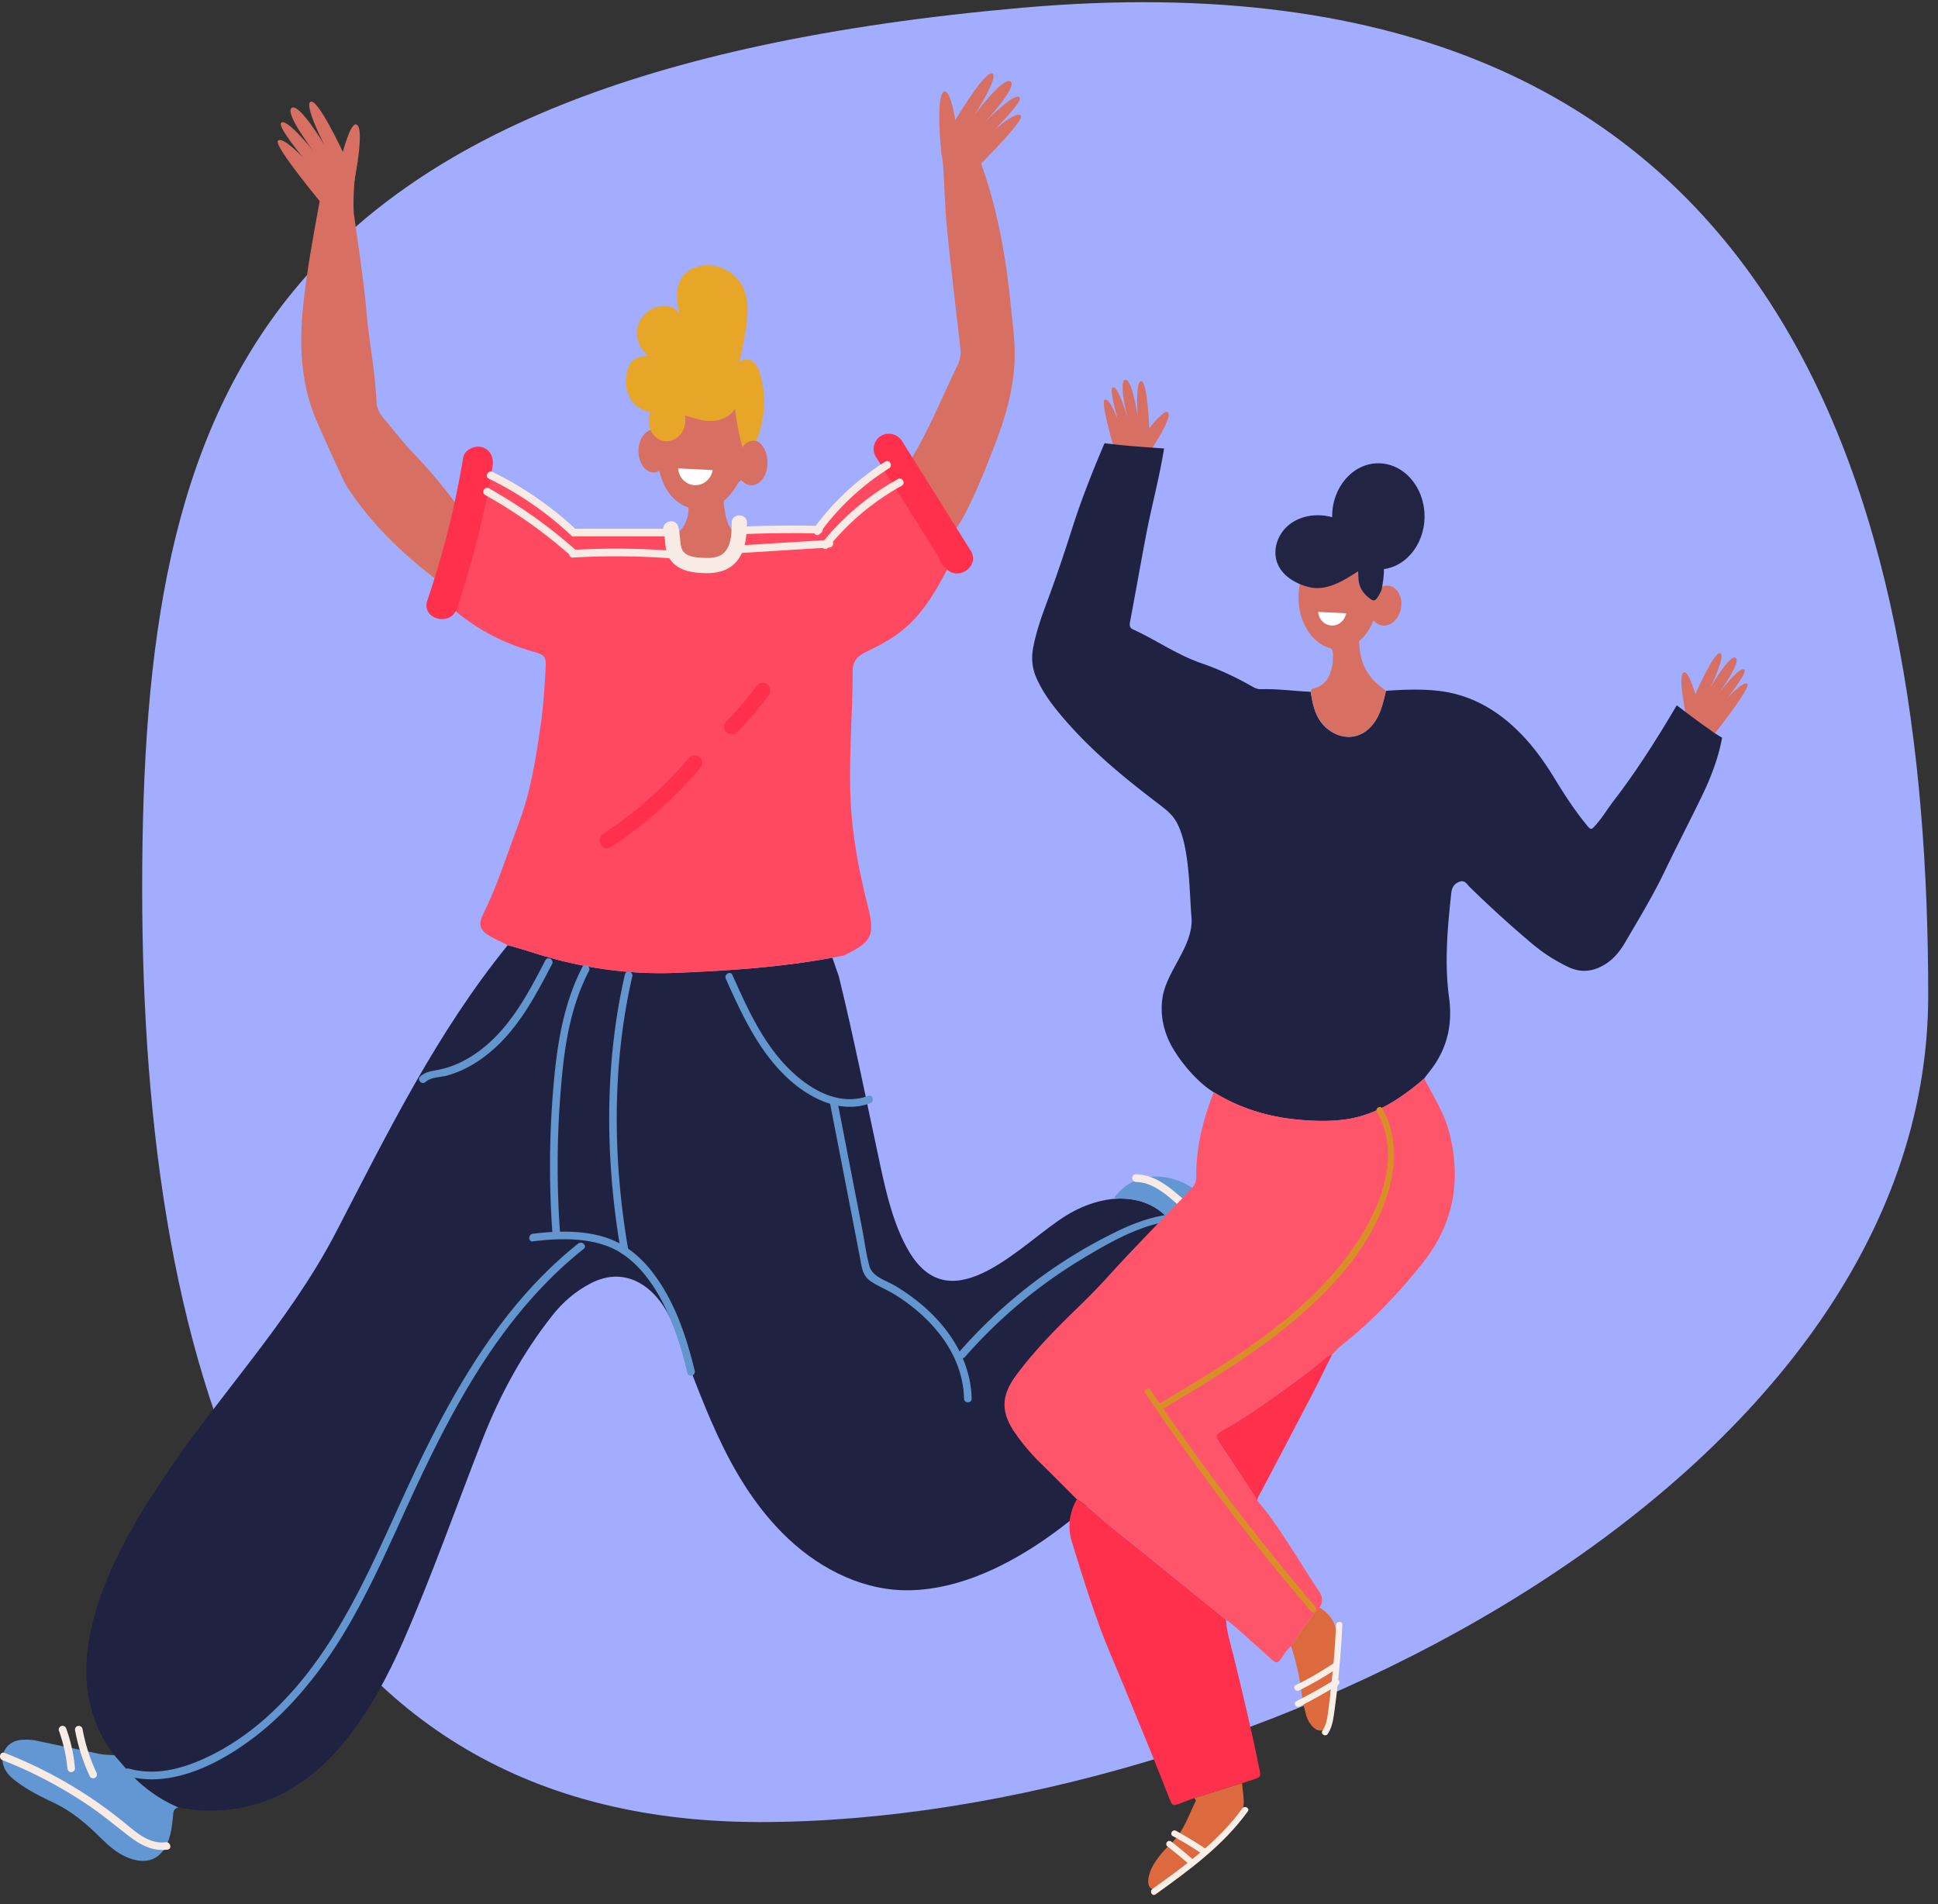
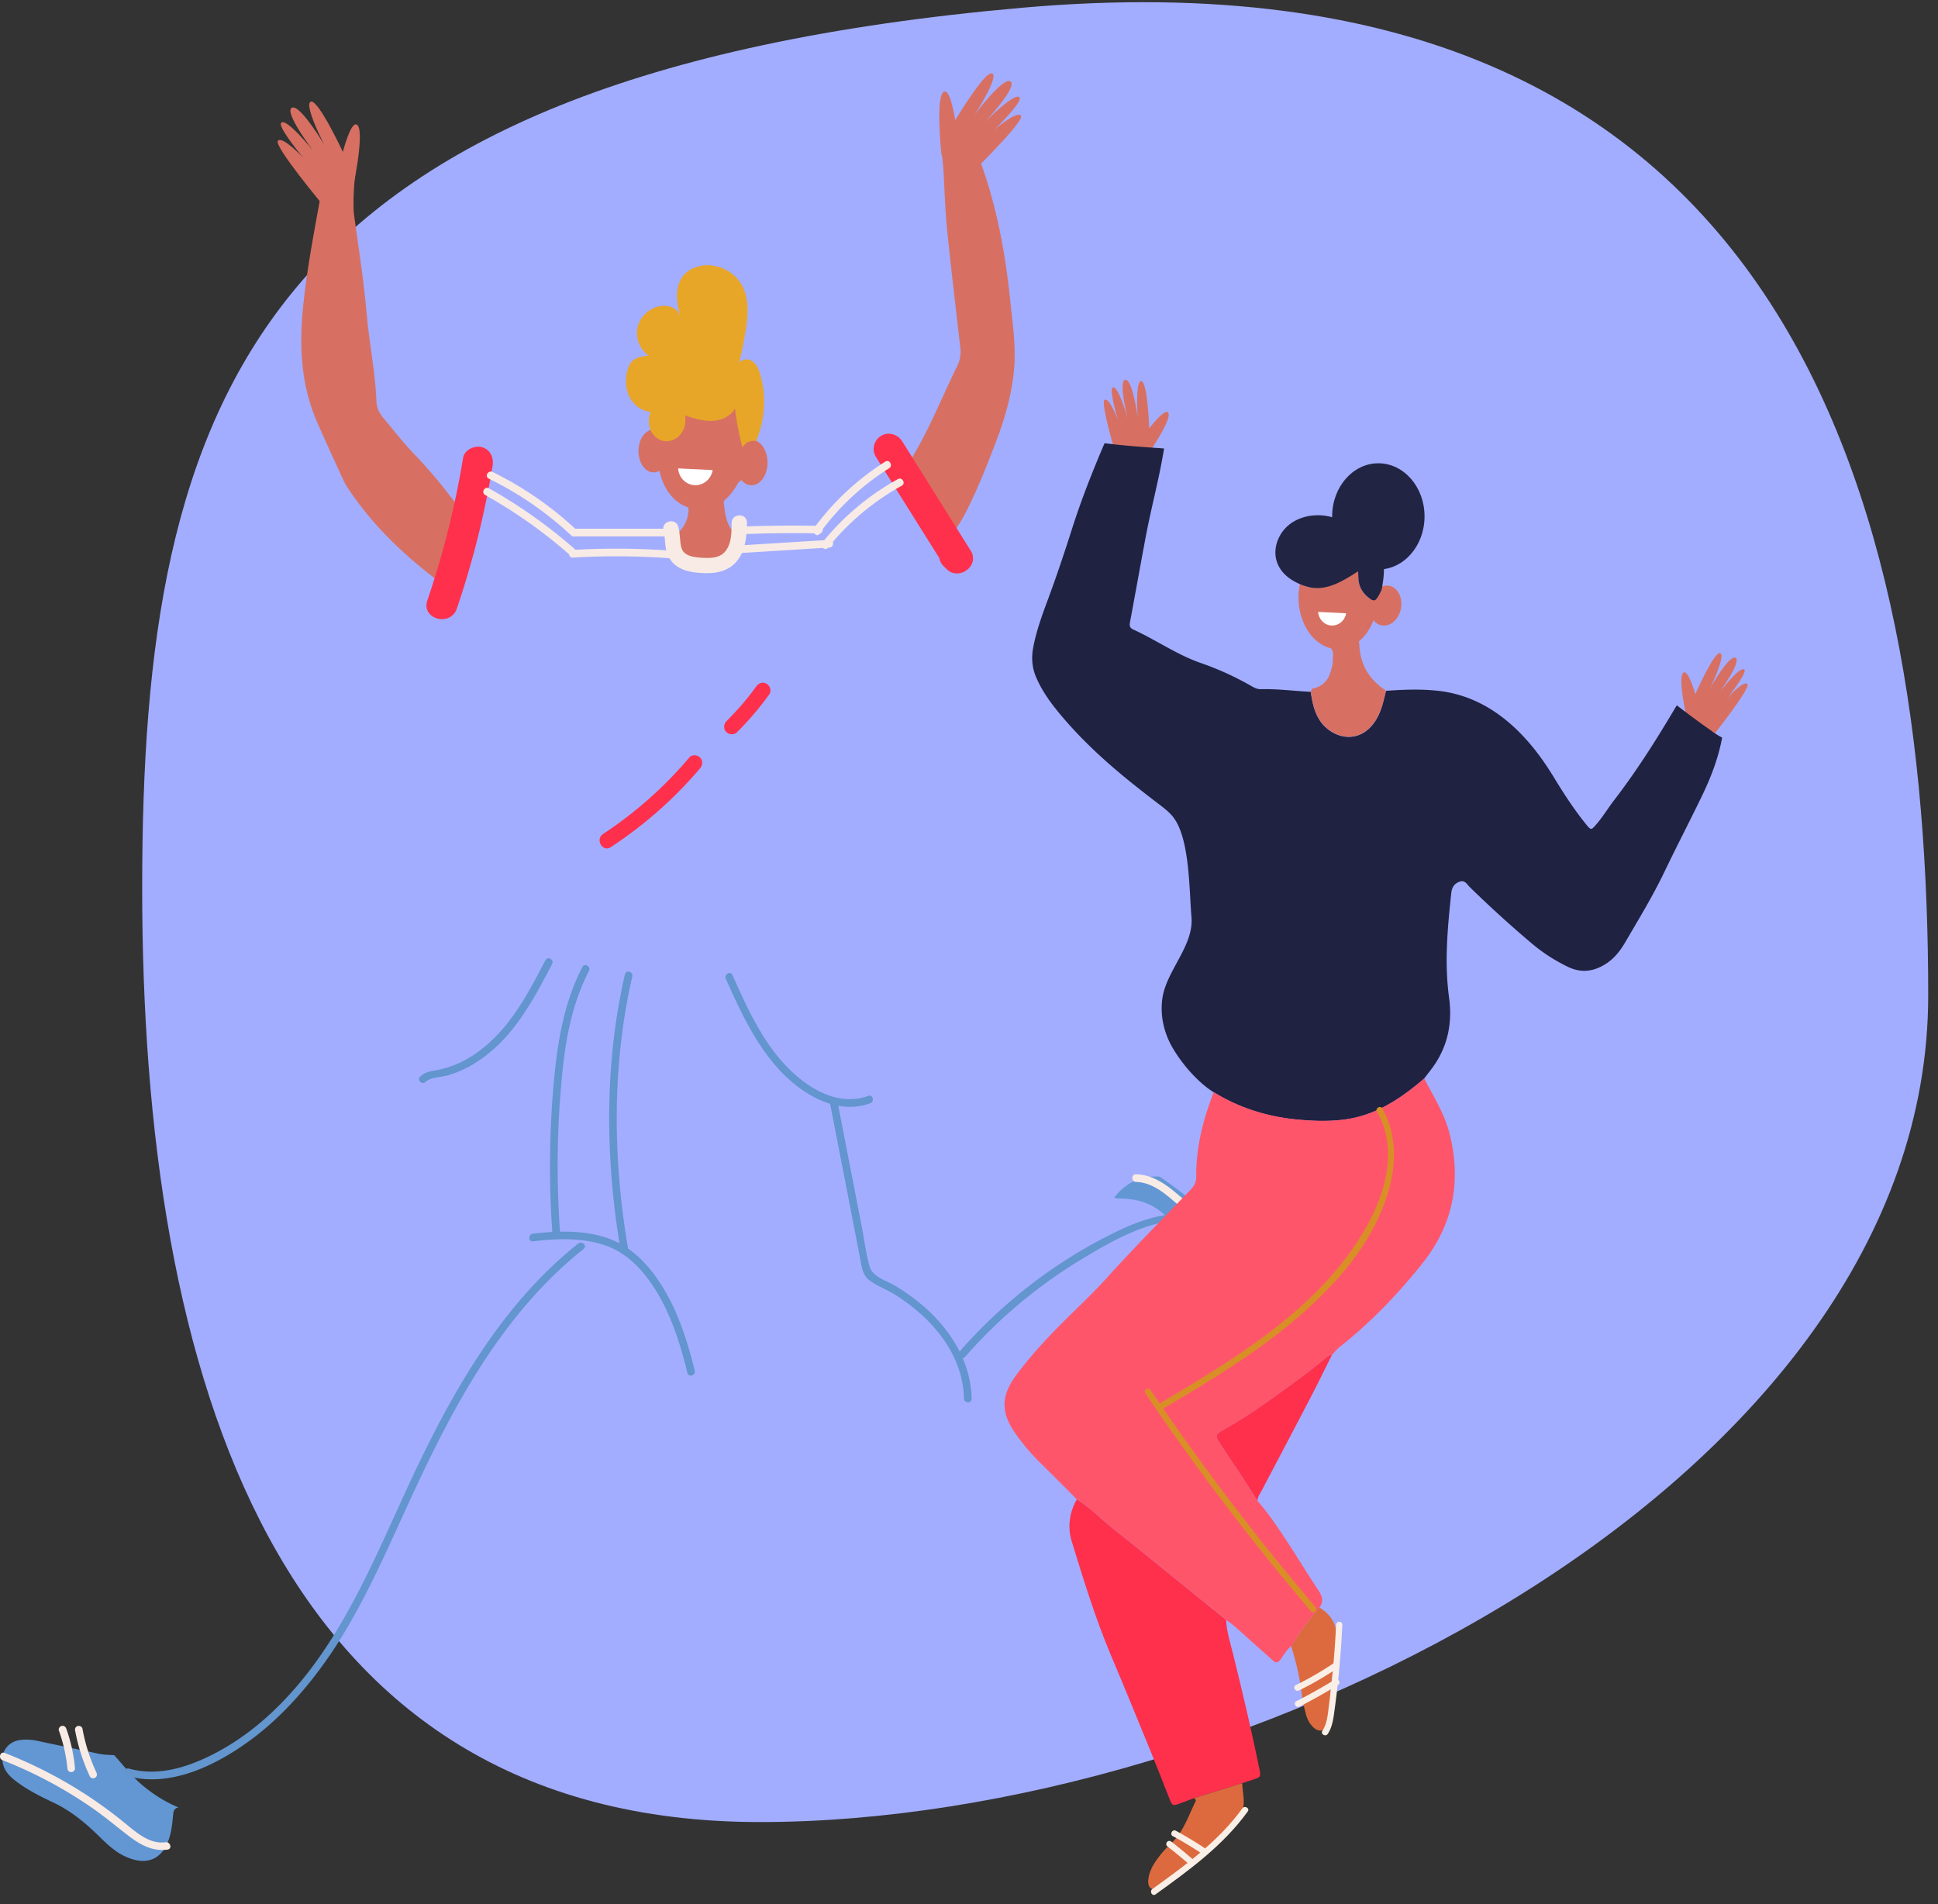
<svg xmlns="http://www.w3.org/2000/svg" width="171" height="168" fill="none">
  <rect width="100%" height="100%" fill="#333333" stroke="none" />
  <path d="M170.136 87.816c0 42.899-60.17 72.945-103.069 72.945s-54.522-39.507-54.522-82.406c0-42.899 9.71-71.7 77.675-77.675 67.966-5.975 79.916 44.237 79.916 87.136Z" fill="#A2ADFF" />
  <g clip-path="url(#a)">
    <path d="M89.151 26.63c-.448-4.4-1.248-8.725-2.838-12.871a90.7 90.7 0 0 1-3.216-.152c.124.811.167 1.633.205 2.46.07 1.476.135 2.957.287 4.422.356 3.417.757 6.828 1.151 10.245.065.573-.043 1.087-.297 1.6-1.254 2.552-2.309 5.2-3.747 7.666-.26.443-.41.946-.616 1.422.016.108.005.232.06.319 1.097 1.887 2.227 3.757 3.135 5.747.027.059.108.097.162.145.952-.816 1.525-1.886 2.06-2.984.908-1.86 1.67-3.79 2.406-5.725.8-2.114 1.416-4.276 1.59-6.547.145-1.935-.147-3.838-.341-5.746Z" fill="#D77062" />
-     <path d="M105.3 112.815c-.363-3.206-1.984-6.52-5.51-7.001-1.946-.265-3.93.362-5.616 1.373-3.882 2.32-10.175 9.721-13.991 3.19-1.303-2.222-1.947-4.947-2.487-7.444-1.216-5.612-2.32-11.25-3.692-16.824-.19-.535-.379-1.07-.557-1.611-4.541.849-9.137 1.146-13.743 1.335-4.325.179-8.552-.454-12.672-1.784-.735-.238-1.486-.438-2.227-.66-6.303 7.758-10.596 16.549-15.175 25.361-4.157 7.995-10.493 14.537-15.445 22.008-4.384 6.617-9.828 16.689-4.082 24.111.806.903 1.552 1.865 2.487 2.649.962.806 2.011 1.471 3.174 1.952.546.081 1.091.2 1.643.238 5.503.378 9.769-2.006 13.088-6.158 2.125-2.66 3.736-5.665 5.109-8.801 2.535-5.795 4.633-11.764 6.93-17.651 1.558-3.995 3.563-7.704 6.228-11.066.92-1.157 1.99-2.076 3.282-2.763 3.395-1.811 6.147.562 7.38 3.676 2.55 6.445 4.595 13.245 9.606 18.306 2.833 2.865 6.622 4.946 10.65 5.054 8.46.222 17.256-7.482 22.289-13.629 2.163-2.643 3.92-8.876 3.352-13.861h-.021Z" fill="#1F2241" />
-     <path d="M78.047 40.822c-.113.092-.232.2-.356.325-.52.519-1.033 1.054-1.606 1.519a26.375 26.375 0 0 0-3.47 3.39c-.309.356-.639.432-1.06.437-1.325.033-2.65.049-3.974.163-.73.059-1.92-.639-2.346.15-.049.093.184.725.048.774-.124 1.773-1.416 2.962-3.19 2.946-1.648-.016-2.767-1.249-2.827-3.13-.237-.486-.643-.53-1.119-.46-2.054.287-4.13.087-6.184.211-1.303.081-2.617-1.254-3.536-2.027-1.892-1.6-3.665-2.022-5.66-3.476-.2-.146-.379-.378-.752-.238-.319 1.238-.643 2.52-.973 3.8l-1.33 6.834c-.297 1.005.19 1.692.947 2.26.324.243.654.48.989.713 1.757 1.206 3.698 2.011 5.73 2.584.622.173.811.46.779 1.087-.087 1.735-.195 3.47-.438 5.19-.427 3.038-.908 6.066-2.011 8.952-1 2.622-1.822 5.31-3.076 7.829-.476.956-.265 1.475.686 1.994.487.265.984.498 1.482.741.746.216 1.492.422 2.227.66 4.12 1.33 8.347 1.962 12.672 1.784 4.952-.206 9.893-.536 14.764-1.536 2.536-1.227 2.763-1.751 2.07-4.514-.8-3.195-1.4-6.422-1.502-9.726-.109-3.584.194-7.163.205-10.747 0-.93.357-1.39 1.14-1.768 1.028-.492 2.044-1.021 2.969-1.713 1.919-1.45 3.103-3.433 4.184-5.51.352-.675.497-1.318.297-1.956-1.762-2.628-3.735-5.125-5.773-7.542h-.006Z" fill="#FF4961" />
    <path d="M39.832 43.92a41.663 41.663 0 0 0-3.233-3.8c-.978-1.012-1.838-2.13-2.74-3.201-.368-.438-.622-.908-.644-1.492-.103-2.628-.643-5.201-.87-7.817-.255-2.904-.714-5.796-1.109-8.683-.124-.924.027-3.865.341-4.746-.984.373-2.276 2.524-3.25 2.319.012.297 0 .605-.059.919-.584 3.2-1.194 6.395-1.524 9.639-.357 3.503-.19 6.941 1.254 10.223.74 1.692 1.514 3.373 2.287 5.05.168.367.395.713.622 1.048 2.362 3.47 5.433 6.223 8.812 8.66l1.33-6.833c-.525-.308-.85-.816-1.206-1.286h-.01Zm25.446 3.66c-.124 1.772-1.417 2.962-3.19 2.946-1.648-.017-2.768-1.25-2.827-3.13a2.772 2.772 0 0 0 1.449-2.925c-.049-.292-.222-.45-.444-.584a4.351 4.351 0 0 1-1.394-1.395c-.411-.654-.59-1.438-1.622-1.552-.562-.064-.752-.767-.735-1.346.021-.746.254-1.378 1.086-1.584.535.352.92.222 1.087-.389.14-.508.416-.724.951-.708.325.01.65-.157.979-.168 1.514-.065 2.487-.805 2.952-2.243.016-.049.118-.07.21-.12.633.282.855.86.984 1.482.168.795.27 1.6.444 2.395.221 1.01.524 1.162 1.567.87.833.46.909 1.2.682 2-.217.747-.746 1.185-1.546 1.152-.428-.016-.692.135-.887.498-.103.194-.26.356-.384.54-.26.379-.843.546-.768 1.135.108.838.19 1.687.757 2.38.211.253.433.496.649.745Z" fill="#D77062" />
-     <path d="M10.087 154.869c.806.903 1.552 1.865 2.487 2.649.962.806 2.011 1.471 3.173 1.952-.286.059-.427.227-.46.535-.053.552-.102 1.108-.215 1.644-.476 2.232-1.914 3.141-4.071 2.124-1.2-.567-2.033-1.589-2.99-2.449-1.027-.93-2.108-1.73-3.362-2.314-1.07-.502-2.13-1.038-3.087-1.74-.422-.309-.822-.638-1.082-1.098-.665-1.168-.016-2.487 1.32-2.654a4.628 4.628 0 0 1 1.54.086c1.768.384 3.541.736 5.315 1.119.475.103.951.114 1.432.135v.011Zm94.91-42.016c-.162-.789-.292-1.589-.503-2.368-.794-2.989-2.508-4.73-5.763-4.741-.146 0-.286-.043-.432-.065 1.016-1.319 2.357-1.973 4.017-1.865a5.873 5.873 0 0 1 2.897 1c.8.53 1.563 1.114 2.325 1.693 1.357 1.032 2.946 1.675 4.422 2.519.579.33 1.179.627 1.665 1.086 1.2 1.141 1.195 2.357-.076 3.406-.859.708-1.87.984-3 .79-1.892-.325-3.773-.687-5.552-1.455Z" fill="#6297D4" />
+     <path d="M10.087 154.869c.806.903 1.552 1.865 2.487 2.649.962.806 2.011 1.471 3.173 1.952-.286.059-.427.227-.46.535-.053.552-.102 1.108-.215 1.644-.476 2.232-1.914 3.141-4.071 2.124-1.2-.567-2.033-1.589-2.99-2.449-1.027-.93-2.108-1.73-3.362-2.314-1.07-.502-2.13-1.038-3.087-1.74-.422-.309-.822-.638-1.082-1.098-.665-1.168-.016-2.487 1.32-2.654a4.628 4.628 0 0 1 1.54.086c1.768.384 3.541.736 5.315 1.119.475.103.951.114 1.432.135v.011Zm94.91-42.016c-.162-.789-.292-1.589-.503-2.368-.794-2.989-2.508-4.73-5.763-4.741-.146 0-.286-.043-.432-.065 1.016-1.319 2.357-1.973 4.017-1.865c.8.53 1.563 1.114 2.325 1.693 1.357 1.032 2.946 1.675 4.422 2.519.579.33 1.179.627 1.665 1.086 1.2 1.141 1.195 2.357-.076 3.406-.859.708-1.87.984-3 .79-1.892-.325-3.773-.687-5.552-1.455Z" fill="#6297D4" />
    <path d="M66.317 38.81a.947.947 0 0 0-.384.087c-.054-3.2-1.85-5.768-4.066-5.768-1.984 0-3.638 2.07-3.995 4.806a.857.857 0 0 0-.205-.027c-.735 0-1.33.843-1.33 1.887 0 1.043.595 1.886 1.33 1.886.184 0 .357-.054.513-.146.53 2.352 2.055 3.423 3.687 3.423 1.444 0 2.714-1.098 3.433-2.752.254.378.617.61 1.011.61.779 0 1.411-.897 1.411-2.005 0-1.108-.632-2.006-1.41-2.006l.005.006Z" fill="#D77062" />
    <path d="M66.743 38.924c-.47-.13-1.016.125-1.227.563a26.543 26.543 0 0 1-.67-3.433c-.395.703-1.239 1.06-2.044 1.081-.806.022-1.59-.232-2.357-.481.097.557-.016 1.162-.357 1.616-.34.454-.925.73-1.487.644-.535-.081-.994-.487-1.205-.99-.211-.502-.184-1.081.01-1.59-.8-.059-1.513-.615-1.87-1.329-.357-.714-.378-1.573-.168-2.34.076-.277.184-.547.373-.758.363-.394.947-.48 1.482-.53-.784-.562-1.184-1.573-.962-2.513.221-.941 1.048-1.703 2-1.855.356-.054.735-.032 1.065.12.33.15.605.437.703.783-.168-.605-.314-1.319-.292-1.946.021-.627.21-1.27.637-1.74.373-.412.909-.66 1.455-.768 1.367-.26 2.87.416 3.579 1.616.757 1.276.6 2.881.346 4.341a40.727 40.727 0 0 1-.546 2.66c.194-.422.794-.47 1.178-.2.384.265.568.73.698 1.178.572 1.968.394 3.952-.352 5.86l.01.011Z" fill="#E8A628" />
    <path d="M90.087 10.207c-.362-.48-2.346 1.244-2.346 1.244s2.449-2.411 2.238-2.822c-.33-.649-3.065 2.135-3.065 2.135s2.903-3.108 2.254-3.573c-.649-.465-3.173 2.935-3.173 2.935s2.178-3.346 1.557-3.643c-.622-.303-3.266 4.12-3.266 4.12s-.389-2.58-.918-2.531c-.892.076-.298 5.585-.298 5.585l2.341 1.93s5.038-4.904 4.676-5.38Zm-65.565 2.212c.41-.444 2.21 1.476 2.21 1.476s-2.189-2.644-1.94-3.033c.394-.611 2.833 2.433 2.833 2.433S25.05 9.91 25.743 9.51c.692-.4 2.86 3.244 2.86 3.244s-1.827-3.546-1.178-3.784c.648-.238 2.827 4.433 2.827 4.433s.649-2.525 1.168-2.428c.881.168-.27 5.585-.27 5.585l-2.525 1.687s-4.514-5.39-4.103-5.828Z" fill="#D77062" />
    <path d="M40.864 40.395a79.393 79.393 0 0 1-3.157 12.585c-.562 1.644 2.043 2.352 2.6.72a78.81 78.81 0 0 0 3.157-12.586c.12-.719-.189-1.449-.94-1.66-.644-.178-1.541.222-1.66.941Zm36.406-.108c2.016 3.222 4.038 6.444 6.055 9.66l2.119-1.632c-.087-.086-.173-.167-.26-.254-1.243-1.21-3.151.692-1.908 1.908.087.087.173.168.26.255 1.075 1.048 2.946-.309 2.119-1.633-2.017-3.222-4.039-6.444-6.055-9.66-.384-.617-1.2-.86-1.844-.482-.643.379-.87 1.227-.48 1.843l-.006-.005Z" fill="#FF304C" />
    <path d="M62.884 41.477c-.135.784-.806 1.367-1.595 1.33-.79-.038-1.4-.687-1.454-1.482l3.054.152h-.005Z" fill="#fff" />
    <path d="M60.819 66.837a35.566 35.566 0 0 1-7.602 6.741c-.724.476-.048 1.643.682 1.162 2.94-1.93 5.6-4.265 7.871-6.952.232-.276.27-.681 0-.951-.243-.244-.719-.282-.952 0Zm5.903-6.272c-.103.14-.206.287-.314.427l-.14.19c-.114.151.048-.06-.022.027-.021.032-.048.06-.07.091-.216.276-.443.547-.67.817a28.985 28.985 0 0 1-1.417 1.524c-.249.249-.265.709 0 .952s.687.265.952 0a26.15 26.15 0 0 0 2.843-3.341c.206-.287.06-.762-.243-.925-.352-.183-.703-.064-.925.244l.006-.006Z" fill="#FF304C" />
    <path d="M51.384 85.325c-1.778 3.455-2.286 7.239-2.595 11.066a81.971 81.971 0 0 0-.043 12.462c.033.432.703.432.676 0a82.2 82.2 0 0 1 0-11.937c.292-3.974.74-7.752 2.546-11.256.2-.383-.384-.724-.584-.34v.005Zm3.758.643c-1.838 7.969-1.74 16.408-.362 24.441.076.427.724.244.649-.178-1.363-7.909-1.444-16.235.362-24.084.097-.422-.551-.6-.649-.179Z" fill="#6395CE" />
    <path d="M47.023 109.523c2.113-.259 4.454-.34 6.487.395 1.449.524 2.638 1.573 3.563 2.779 1.87 2.438 2.865 5.481 3.578 8.433.103.422.752.243.65-.178-.758-3.13-1.844-6.358-3.888-8.899-.968-1.205-2.19-2.216-3.649-2.757-2.103-.778-4.557-.713-6.742-.443-.426.054-.432.724 0 .676v-.006ZM64.04 86.358c1.266 2.817 2.58 5.693 4.688 7.996 1.968 2.146 5.065 4.082 8.06 2.984.406-.146.227-.8-.178-.649-2.968 1.092-5.947-1.075-7.785-3.238-1.838-2.162-3.044-4.838-4.2-7.428-.179-.395-.757-.054-.584.34v-.005Zm-15.91-1.644c-1.276 2.45-2.579 4.963-4.568 6.92-.908.892-1.947 1.654-3.109 2.184a8.178 8.178 0 0 1-1.838.584c-.573.108-1.097.168-1.54.584-.314.297.161.773.475.476.465-.438 1.335-.406 1.93-.573a9.2 9.2 0 0 0 1.714-.682c1.103-.567 2.103-1.346 2.973-2.221 1.963-1.98 3.27-4.482 4.547-6.931.2-.384-.379-.725-.584-.34Z" fill="#6395CE" />
    <path d="M51.022 109.718c-6.314 5.017-10.52 12.067-13.985 19.23-3.693 7.633-6.628 16.034-12.916 22.013-1.6 1.525-3.395 2.844-5.368 3.844-2.254 1.141-4.86 1.952-7.374 1.238-.416-.119-.595.53-.178.649 3.946 1.119 8.2-1.098 11.266-3.438 3.065-2.341 5.747-5.634 7.828-9.066 2.406-3.974 4.222-8.261 6.174-12.467 1.746-3.768 3.611-7.493 5.844-11.007 2.514-3.952 5.509-7.601 9.185-10.52.34-.27-.14-.746-.476-.476ZM73.23 97.305c.882 4.53 1.763 9.066 2.639 13.596.151.784.205 1.617.908 2.109.703.492 1.508.789 2.222 1.238 1.54.967 2.957 2.184 4.05 3.643 1.205 1.606 1.967 3.487 2.01 5.509.011.433.681.433.676 0-.076-3.433-2.065-6.401-4.67-8.504a18.162 18.162 0 0 0-2.066-1.443c-.784-.47-2.016-.784-2.281-1.735-.303-1.087-.438-2.244-.655-3.352-.216-1.108-.438-2.265-.66-3.401-.507-2.616-1.016-5.227-1.524-7.844-.08-.427-.73-.243-.648.178v.006Z" fill="#6395CE" />
    <path d="M85.136 119.736a43.715 43.715 0 0 1 10.298-8.634c3.32-1.995 9.077-5.444 12.472-1.806.297.319.773-.162.476-.475-2.573-2.763-6.585-1.709-9.558-.303a43.508 43.508 0 0 0-9.537 6.174 44.42 44.42 0 0 0-4.627 4.562c-.287.325.19.806.476.476v.006Z" fill="#6395CE" />
    <path d="M.227 155.302a38.669 38.669 0 0 1 7.828 4.158c1.157.794 2.216 1.697 3.33 2.546 1.011.773 2.098 1.368 3.406 1.184.427-.06.243-.708-.178-.649-1.487.211-2.72-.989-3.785-1.843a39.229 39.229 0 0 0-3.216-2.341 39.597 39.597 0 0 0-7.207-3.698c-.405-.157-.578.492-.178.649v-.006Zm4.973-2.6c.385 1.07.639 2.189.747 3.319.016.184.14.335.335.335.168 0 .351-.157.335-.335a14.142 14.142 0 0 0-.768-3.503c-.059-.173-.227-.287-.416-.238-.167.043-.297.243-.238.416l.006.006Zm1.433 0a16.568 16.568 0 0 0 1.297 4.032c.076.163.314.206.46.119.168-.097.2-.297.119-.459a15.688 15.688 0 0 1-1.233-3.871c-.032-.178-.248-.281-.416-.238-.19.054-.27.233-.238.417h.011Zm93.596-48.418c1.422.038 2.519.979 3.547 1.865 1.027.887 1.951 1.617 3.108 2.206 2.373 1.216 5.093 1.876 7.05 3.784.313.303.789-.173.475-.475-2.059-2.006-4.887-2.676-7.363-3.985-1.281-.675-2.297-1.616-3.406-2.53-1-.821-2.076-1.508-3.405-1.54-.433-.011-.433.664 0 .675h-.006ZM42.806 43.671a43.582 43.582 0 0 1 7.563 5.369c.324.286.8-.19.475-.476a44.286 44.286 0 0 0-7.698-5.477c-.378-.21-.719.368-.34.584Z" fill="#F8EBE5" />
    <path d="M50.541 49.196c3.19-.189 6.39-.14 9.569.14.432.039.427-.637 0-.675a64.98 64.98 0 0 0-9.569-.14c-.432.026-.432.697 0 .675Zm-7.417-6.968a29.778 29.778 0 0 1 7.287 5.022c.314.297.795-.178.476-.476a30.384 30.384 0 0 0-7.422-5.13c-.39-.19-.73.39-.341.584Z" fill="#F8EBE5" />
    <path d="M50.812 47.326h8.222c.433 0 .433-.676 0-.676h-8.222c-.433 0-.433.676 0 .676Zm14.418-.184c2.346-.103 4.693-.13 7.039-.076l-.168-.627-.162.124c-.34.26 0 .85.34.584l.163-.124c.254-.195.195-.622-.168-.627a113.24 113.24 0 0 0-7.038.075c-.433.017-.433.692 0 .676l-.006-.005Z" fill="#F8EBE5" />
    <path d="M72.425 46.91a22.186 22.186 0 0 1 6.028-5.596c.368-.232.027-.816-.34-.584a23.128 23.128 0 0 0-6.272 5.839c-.26.351.325.687.584.34Zm-7.46 1.908c2.74-.168 5.482-.341 8.223-.509.432-.027.432-.702 0-.675-2.741.167-5.482.34-8.223.508-.433.027-.433.703 0 .675Z" fill="#F8EBE5" />
    <path d="M73.052 48.331a22.05 22.05 0 0 1 6.515-5.476c.378-.211.038-.79-.341-.584a22.552 22.552 0 0 0-6.65 5.58c-.27.334.206.815.476.475v.005Zm-14.509-1.503c.135.497.119 1.016.205 1.52.087.502.292.978.654 1.34.714.714 1.8.849 2.763.881 1.124.038 2.222-.221 2.93-1.157.708-.935.79-2.146.81-3.287.017-.865-1.329-.87-1.345 0-.017.87 0 1.768-.52 2.466-.464.632-1.253.66-1.973.627-.594-.027-1.367-.076-1.762-.54-.19-.223-.243-.58-.276-.887-.043-.444-.064-.887-.183-1.32-.227-.838-1.53-.48-1.298.357h-.005Zm49.438 63.911v3.595c0 .433.676.433.676 0v-3.595c0-.432-.676-.432-.676 0Zm2.461 2.049a20.483 20.483 0 0 0-.368 1.978c-.022.173.173.346.335.335.2-.01.314-.151.335-.335a.506.506 0 0 0 .011-.075c0-.038.011-.076.016-.109a3.89 3.89 0 0 1 .038-.237c.027-.152.049-.303.081-.455.06-.308.125-.616.2-.919.044-.173-.054-.373-.238-.416a.34.34 0 0 0-.416.238l.006-.005Z" fill="#F8EBE5" />
  </g>
  <g clip-path="url(#b)">
    <path d="M97.474 35.27c.443-.197 1.17 1.789 1.17 1.789s-.788-2.648-.482-2.858c.483-.329 1.333 2.696 1.333 2.696s-.842-3.314-.206-3.393c.635-.079 1.096 3.296 1.096 3.296s-.237-3.2.315-3.173c.557.03.701 4.168.701 4.168s1.271-1.666 1.631-1.429c.6.399-1.955 4.05-1.955 4.05l-2.402.456s-1.648-5.409-1.205-5.606l.004.005Zm56.704 25.082c-.337-.346-1.748 1.227-1.748 1.227s1.709-2.17 1.503-2.476c-.329-.487-2.235 2.011-2.235 2.011s2.007-2.77 1.442-3.076c-.561-.307-2.236 2.66-2.236 2.66s1.403-2.888.877-3.068c-.526-.18-2.191 3.616-2.191 3.616s-.57-2.016-.986-1.928c-.706.149.324 4.487.324 4.487l2.064 1.307s3.528-4.418 3.191-4.764l-.005.004Z" fill="#D77062" />
    <path d="M151.053 64.507c-1.056-.724-2.082-1.5-3.099-2.275-.043.07-.092.145-.144.232-1.666 2.814-3.41 5.57-5.408 8.165-.531.688-.973 1.442-1.548 2.1-.464.534-.473.534-.92-.018-1.039-1.284-1.937-2.665-2.796-4.076-.969-1.595-2.073-3.094-3.432-4.374-1.946-1.84-4.229-3.05-6.92-3.322-1.49-.153-2.993-.096-4.492.013-.263 1.1-.491 2.213-1.276 3.103-.916 1.048-2.261 1.254-3.466.548-1.039-.61-1.504-1.573-1.745-2.687-.061-.289-.105-.582-.157-.876-1.464-.07-2.924-.272-4.396-.233-.316.01-.574-.127-.837-.276a26.245 26.245 0 0 0-4.488-2.042c-2.104-.736-3.931-2.03-5.943-2.95-.307-.14-.338-.341-.28-.653.477-2.528.924-5.066 1.402-7.595.478-2.528 1.161-5.013 1.578-7.56.008-.057.017-.114.022-.162-1.749-.123-3.502-.237-5.238-.465-.035.07-.074.145-.105.224-1.008 2.371-1.955 4.768-2.74 7.227-.7 2.2-1.432 4.387-2.239 6.548-.49 1.319-.96 2.647-1.222 4.04-.171.912-.101 1.784.271 2.639.579 1.337 1.45 2.476 2.389 3.572 2.555 2.976 5.351 5.25 8.463 7.621.451.347.911.697 1.258 1.153 1.446 1.91 1.38 6.403 1.586 8.792.215 2.524-2.213 4.715-2.564 7.148-.223 1.538.136 3.094.925 4.426.824 1.398 2.205 3.011 3.598 3.875 2.231 1.38 4.668 2.143 7.267 2.406 1.464.144 2.936.201 4.396-.009 2.458-.35 4.483-1.6 6.363-3.138.184-.149.364-.311.544-.465.324-.43.666-.845.964-1.292 1.179-1.784 1.521-3.756 1.236-5.843-.421-3.09-.136-6.153.193-9.225.052-.491.254-.846.745-1.013.464-.157.64.233.881.47a100.64 100.64 0 0 0 5.517 5.013c.969.815 2.025 1.49 3.165 2.038 1.196.574 2.314.403 3.392-.311.719-.478 1.227-1.14 1.652-1.867 1.192-2.042 2.424-4.058 3.449-6.197 1.074-2.24 2.222-4.444 3.305-6.68.798-1.652 1.459-3.356 1.792-5.175a11.52 11.52 0 0 1-.898-.557v-.017Z" fill="#1F2241" />
    <path d="M107.094 96.356c2.231 1.38 4.668 2.143 7.267 2.406 1.464.144 2.936.201 4.396-.009 2.458-.35 4.483-1.6 6.363-3.138.184-.15.364-.311.544-.465.819 1.591 1.792 3.099 2.239 4.874 1.065 4.234.311 8.06-2.423 11.478-2.157 2.7-4.536 5.181-7.254 7.324-.254.201-.46.464-.688.701-.219.022-.381.149-.548.28-.696.566-1.38 1.144-2.108 1.67-2.226 1.613-4.417 3.283-6.832 4.624-.886.491-.864.539-.281 1.433 1.061 1.63 2.192 3.217 3.182 4.891.898 1.013 1.652 2.13 2.397 3.252 1.013 1.521 1.951 3.094 2.967 4.611.355.53.5.99.106 1.534-.943 1.06-1.749 2.226-2.498 3.427-.408.32-.649.776-.947 1.183-.211.285-.403.307-.658.079-.802-.719-1.604-1.433-2.406-2.152-.556-.499-1.095-1.017-1.722-1.433-1.67-1.354-3.34-2.708-5.014-4.063-1.626-1.315-3.239-2.647-4.886-3.935-1.105-.864-2.07-1.902-3.274-2.643-1.1-1.1-2.196-2.205-3.305-3.296a18.4 18.4 0 0 1-2.086-2.472c-1.332-1.88-1.324-3.344.04-5.184 1.467-1.981 3.172-3.756 4.93-5.474 1.052-1.026 2.104-2.052 3.09-3.143 2.397-2.643 4.908-5.18 7.376-7.757.328-.346.495-.675.491-1.179-.022-2.582.618-5.04 1.547-7.429l-.005.005Z" fill="#FF556B" />
    <path d="M95.007 132.285c1.206.741 2.17 1.78 3.274 2.643 1.648 1.288 3.261 2.621 4.887 3.936 1.67 1.354 3.339 2.708 5.014 4.062.052 1.052.381 2.051.631 3.059.828 3.362 1.63 6.728 2.314 10.124.131.662.109.671-.504.886-.338.118-.68.223-1.021.333-1.412.438-2.827.876-4.238 1.315-.391.149-.781.302-1.171.447-.74.267-.745.267-1.025-.434-.544-1.363-1.065-2.731-1.622-4.089-1.157-2.823-2.305-5.65-3.497-8.459-1.39-3.287-2.433-6.692-3.48-10.093-.386-1.245-.228-2.547.443-3.73h-.005Zm15.94.14c-.99-1.675-2.121-3.261-3.182-4.891-.583-.895-.605-.943.281-1.434 2.415-1.341 4.606-3.011 6.832-4.623.723-.526 1.412-1.109 2.108-1.67.167-.136.329-.259.548-.281-.64 1.28-1.266 2.569-1.924 3.835-1.42 2.726-2.862 5.444-4.29 8.165-.149.285-.369.552-.373.899Z" fill="#FF304C" />
    <path d="M105.359 158.647c1.415-.438 2.827-.877 4.238-1.315.039.386.074.771.118 1.157.11.92-.101 1.758-.784 2.38-1.946 1.775-3.765 3.69-5.869 5.29-.263.201-.517.416-.841.504-.588.162-.947-.119-.908-.732.053-.776.439-1.429.886-2.029.32-.43.688-.833 1.082-1.197 1.122-1.034 1.565-2.458 2.209-3.765.066-.131-.048-.219-.136-.298l.005.005Zm8.559-13.394c.749-1.2 1.556-2.366 2.498-3.427 1.205.728 1.683 1.797 1.495 3.186-.136 1.004-.237 2.016-.382 3.02a17.48 17.48 0 0 0-.171 2.945c.009.395-.043.78-.179 1.144-.224.618-.785.75-1.271.303a2.34 2.34 0 0 1-.671-1.149c-.153-.574-.293-1.161-.364-1.748a22.92 22.92 0 0 0-.951-4.278l-.004.004Z" fill="#DD6A3E" />
    <path d="M122.565 51.683c-.679-.127-1.354.386-1.626 1.18a1.517 1.517 0 0 1-.162-.12 2.376 2.376 0 0 1-.772-1.012 2.109 2.109 0 0 1-.14-.662 65.49 65.49 0 0 1-.039-.828h-.009c-.342.132-.565.329-.767.535-.066.066-.167-.167-.232-.1-.925.933-1.81 1.047-3.239 1.143-.18.013-.346-.092-.517-.136a7.246 7.246 0 0 1-.338-.29 5.94 5.94 0 0 0-.149 1.324c0 1.157.333 2.21.872 3.011l.027.04c.508.736 1.196 1.253 1.972 1.437.158.198.206.447.166.79-.022.175 0 .359-.026.534-.184 1.039-.53 1.963-1.731 2.217-.132.027-.149.176-.206.277.053.293.096.587.158.876.245 1.113.71 2.078 1.744 2.687 1.205.71 2.551.5 3.467-.548.78-.894 1.008-2.003 1.275-3.103-1.451-.947-2.266-2.262-2.349-4.006-.004-.118-.031-.236-.031-.35.548-.452.991-1.096 1.276-1.859.184.233.425.404.714.456.763.145 1.53-.526 1.709-1.49.18-.969-.289-1.867-1.052-2.007l.005.004Z" fill="#D77062" />
    <path d="M123.284 42.606c-.846-.745-1.898-.846-2.946-.337-1.047.508-1.555 1.35-1.569 2.516 0 .455.066.907.167 1.41a5.86 5.86 0 0 0-2.021-.692c-1.139-.153-2.357.11-3.238.85-.877.741-1.355 1.986-1.048 3.09.333 1.219 1.473 1.937 2.612 2.292 1.705.53 3.204-.447 4.593-1.328.009.246.018.456.031.662.039.701.373 1.25.912 1.674.394.307.547.312.775-.039.018-.035.04-.066.066-.105.11-.175.193-.373.285-.557.14-.697.232-1.398.206-2.095 1.797-.18 2.713-1.389 2.928-2.774.293-1.858-.395-3.379-1.753-4.571v.004Z" fill="#212443" />
    <path d="M121.496 98.074c2.402 4.217-.035 9.314-2.647 12.798-2.709 3.616-6.311 6.464-10.05 8.954-2.116 1.406-4.299 2.708-6.482 4.005-.302.18-.026.653.277.474 4.071-2.411 8.16-4.865 11.771-7.946 3.612-3.081 6.719-6.649 8.082-11.044.767-2.477.837-5.207-.478-7.512-.175-.307-.644-.031-.473.276v-.005Z" fill="#D88F25" />
    <path d="M101.059 122.928a217.11 217.11 0 0 0 14.63 19.253c.228.268.613-.118.385-.385a217.424 217.424 0 0 1-14.546-19.139c-.197-.29-.67-.018-.473.276l.004-.005Z" fill="#D88F25" />
    <path d="M109.623 159.55c-2.108 2.914-5.057 5.044-7.946 7.121-.284.202-.008.68.277.474 2.971-2.135 5.978-4.322 8.143-7.319.206-.285-.268-.557-.474-.276Z" fill="#F9EFE6" />
    <path d="M102.988 162.89a49.354 49.354 0 0 1 1.889 1.556c.109.096.276.109.386 0 .1-.101.114-.289 0-.386a52.664 52.664 0 0 0-1.889-1.556c-.114-.092-.272-.114-.386 0-.096.097-.118.294 0 .386Zm.495-.89c.89.482 1.758 1.008 2.599 1.569.123.084.303.022.373-.096a.275.275 0 0 0-.097-.373 34.662 34.662 0 0 0-2.599-1.569c-.306-.166-.582.303-.276.474V162Zm14.179-15.243a28.808 28.808 0 0 1-3.322 1.92c-.316.153-.04.627.276.473a28.8 28.8 0 0 0 3.322-1.919c.289-.193.017-.667-.276-.474Zm.118 1.437a49.35 49.35 0 0 1-3.392 1.902c-.312.158-.036.631.276.474a48.864 48.864 0 0 0 3.392-1.903c.298-.184.026-.657-.276-.473Z" fill="#F9EFE6" />
    <path d="M117.889 143.365a85.975 85.975 0 0 1-.627 7.082c-.1.772-.144 1.596-.578 2.258-.193.293.28.569.473.276.412-.627.496-1.359.596-2.091.11-.798.206-1.595.294-2.397a87.18 87.18 0 0 0 .394-5.132c.018-.351-.53-.351-.547 0l-.005.004Z" fill="#F9EFE6" />
    <path d="M121.619 50.246c2.251 0 4.076-2.097 4.076-4.685 0-2.587-1.825-4.685-4.076-4.685-2.251 0-4.076 2.098-4.076 4.685 0 2.588 1.825 4.685 4.076 4.685Z" fill="#212443" />
    <path d="M118.778 54.111c-.109.636-.653 1.109-1.292 1.078-.64-.03-1.136-.556-1.179-1.2l2.476.122h-.005Z" fill="#fff" />
  </g>
  <defs>
    <clipPath id="a">
      <path fill="#fff" transform="translate(0 6.466)" d="M0 0h114.518v157.723H0z" />
    </clipPath>
    <clipPath id="b">
      <path fill="#fff" transform="translate(88.626 33.504)" d="M0 0h65.574v133.689H0z" />
    </clipPath>
  </defs>
</svg>